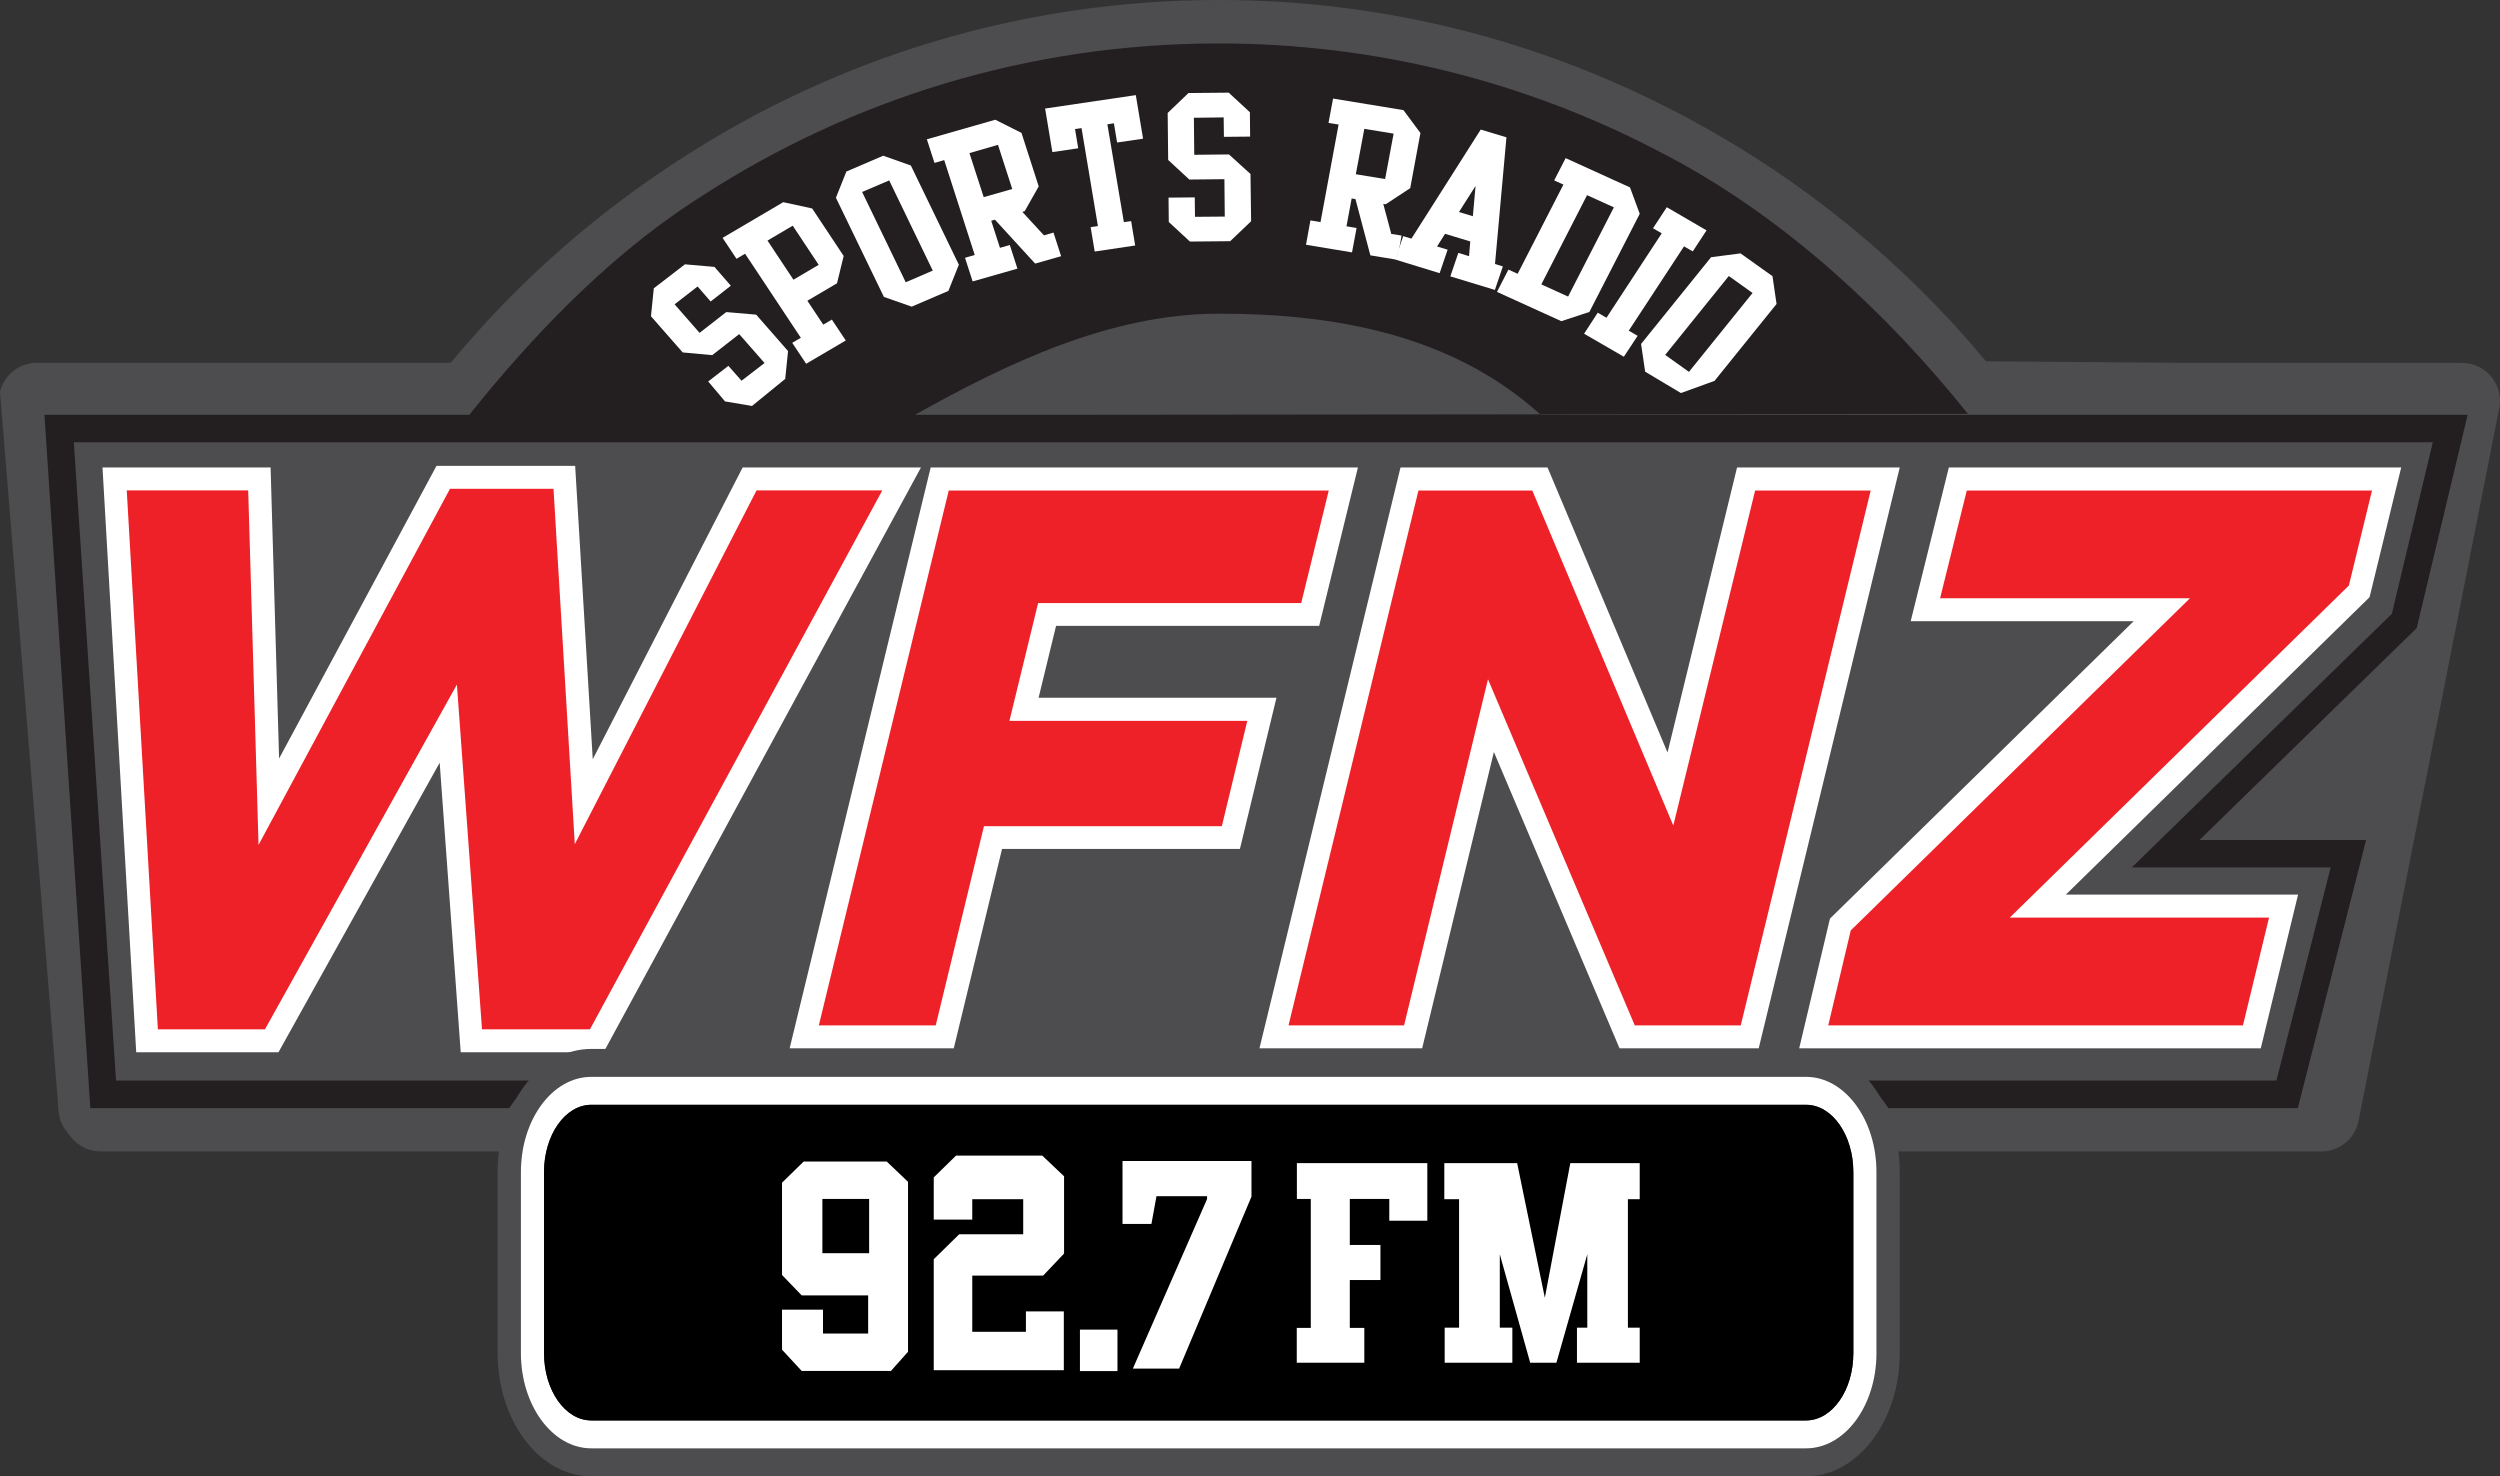
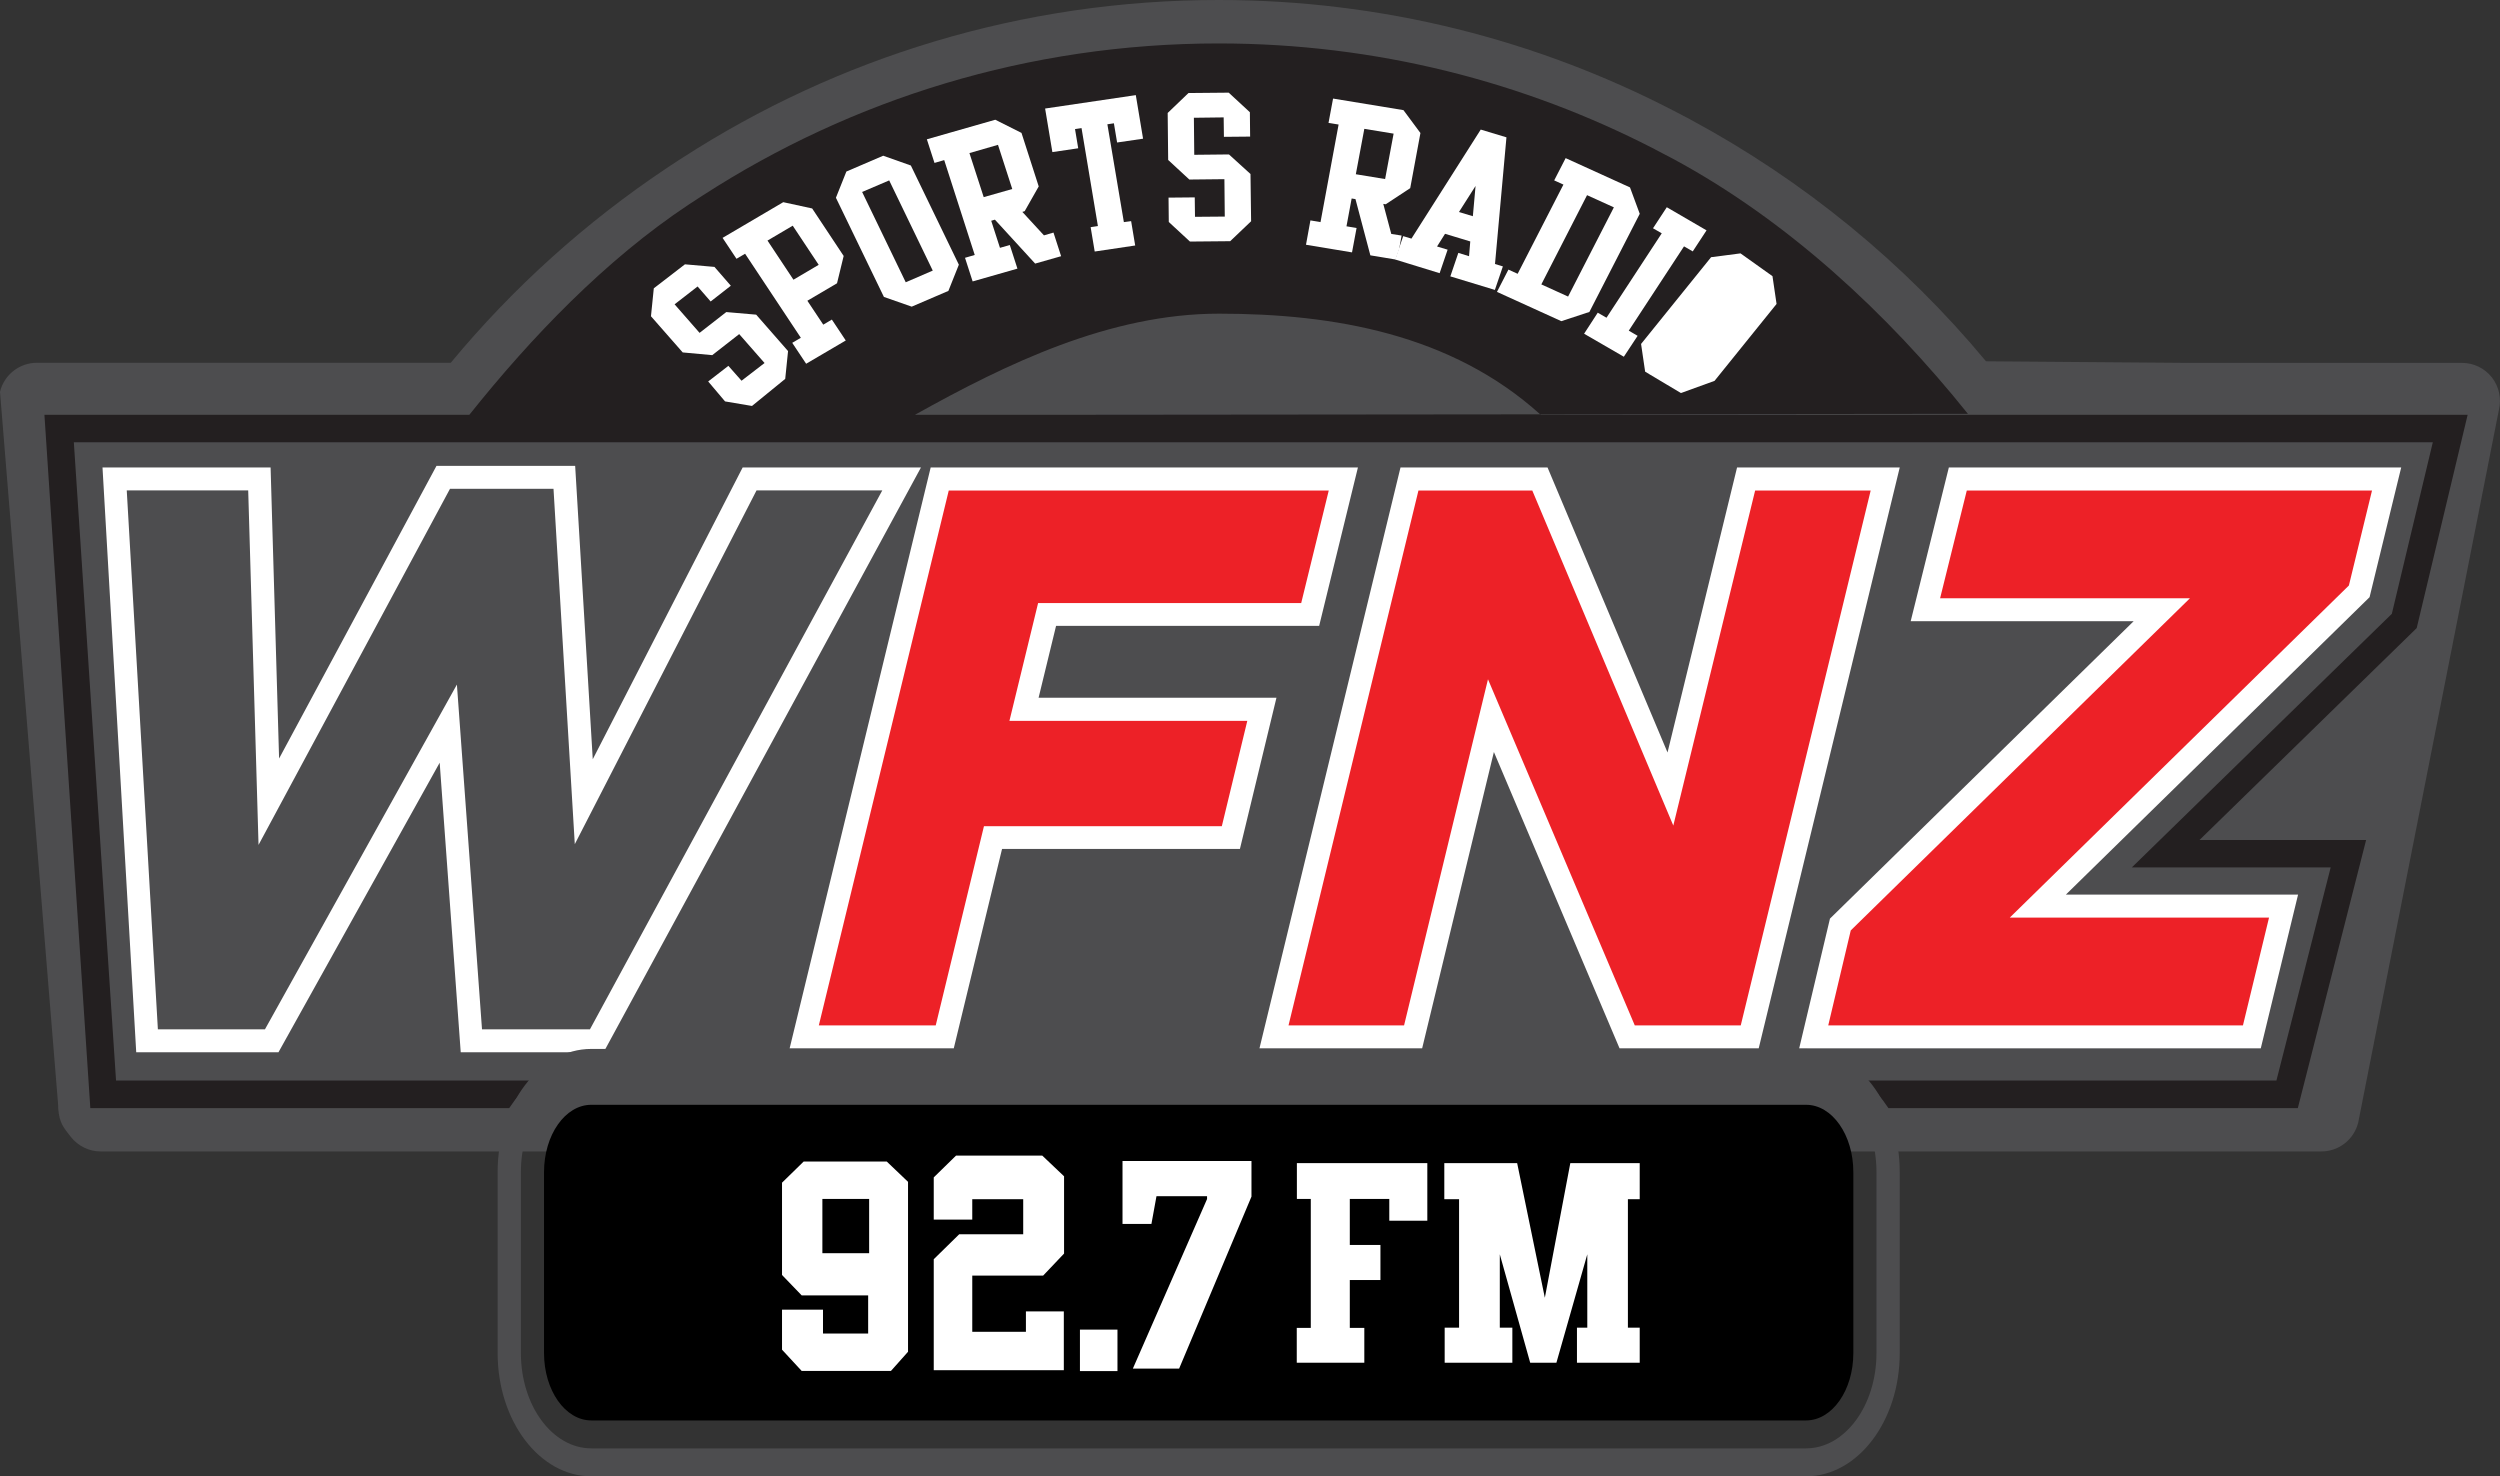
<svg xmlns="http://www.w3.org/2000/svg" id="a" viewBox="0 0 203.16 119.98">
  <rect x="0" y="0" width="203.16" height="119.98" fill="#333333" stroke="none" />
  <defs>
    <style>.b{fill:none;}.c{fill:#ed2127;}.d{fill:#fff;}.e{fill:#231f20;}.f{fill:#4d4d4f;}</style>
  </defs>
  <path class="f" d="M184.07,93.57h4.57c1.43,0,2.66-.97,3-2.36l11.43-57.9c.22-.92,.01-1.9-.57-2.64-.59-.75-1.48-1.18-2.43-1.18h-22.26l-16.42-.13c-6.64-7.99-14.79-14.68-24.01-19.64h.01c-.48-.25-.94-.49-1.38-.72l-.04-.02s-.02-.01-.04-.02C124.87,3.24,112.32,0,99.03,0c-16.04,0-31,4.71-43.55,12.81-.11,.07-.23,.15-.36,.23-.28,.19-.58,.38-.88,.58-6.62,4.41-12.55,9.75-17.61,15.86H3.01c-1.43,0-2.67,.97-3.01,2.36l4.73,58.01v.23c.1,1.21,.44,1.55,1.02,2.3,.59,.75,1.49,1.19,2.43,1.19H184.07Z" />
  <path class="b" d="M172.73,84.89c2.83,0,5.41,1.1,7.4,2.93h4.86l4.41-17.32h-16.16l21.13-20.61,3.33-13.94H6l3.43,51.87h5.27c1.99-1.82,4.58-2.93,7.4-2.93H172.73Z" />
  <path class="b" d="M74.35,33.71h10.28l40.53-.04c-7.23-6.51-16.75-8.18-26.1-8.18-8.87,0-17.25,4.05-24.71,8.22Z" />
  <path class="e" d="M200.54,33.71H125.21l-.05-.04-40.53,.04h-10.28c7.45-4.16,15.84-8.22,24.71-8.22,9.35,0,18.88,1.67,26.1,8.18l34.76-.04c-6.55-8.18-14.71-15.75-24.01-20.75-.45-.24-.89-.47-1.34-.7-.02,0-.04-.02-.05-.03-10.63-5.5-22.69-8.62-35.49-8.62-15.43,0-29.8,4.53-41.87,12.32-.12,.07-.23,.15-.34,.22-.29,.19-.57,.37-.86,.56-6.76,4.49-12.77,10.75-17.82,17.08H3.61l3.73,56.34H41.38c.55-.83,1.19-1.58,1.91-2.24H9.43l-3.43-51.87H197.7l-3.33,13.94-21.13,20.61h16.16l-4.41,17.32h-33.44c.72,.66,1.36,1.41,1.91,2.24h33.27l5.55-21.79h-13.54l17.65-17.22,4.14-17.33Z" />
  <g>
    <path class="d" d="M66.9,26.38l-1.29-1.94,2.41-1.42,.54-2.22-2.56-3.86-2.35-.51-4.93,2.9,1.13,1.7,.7-.41,4.53,6.83-.7,.41,1.13,1.7,3.22-1.89-1.13-1.7-.71,.42Zm-2.42-3.65l-2.11-3.18,2.05-1.21,2.11,3.18-2.05,1.21Z" />
    <path class="d" d="M71.76,12.66l-2.98,1.28-.85,2.13,3.9,8.06,2.26,.79,2.98-1.28,.85-2.13-3.9-8.06-2.26-.8Zm1.84,10.27l-3.54-7.33,2.2-.94,3.54,7.33-2.2,.95Z" />
    <path class="d" d="M84.83,19.12l-1.75-1.9,.19-.06,1.14-2.01-1.4-4.35-2.13-1.07-5.56,1.59,.62,1.92,.79-.23,2.48,7.71-.79,.23,.62,1.92,3.64-1.04-.62-1.92-.8,.23-.71-2.2,.3-.09,3.27,3.57,2.11-.6-.62-1.92-.79,.23Zm-4.89-3.1l-1.16-3.58,2.32-.67,1.16,3.59-2.32,.66Z" />
    <polygon class="d" points="90.78 11.58 92.89 11.27 92.3 7.73 84.93 8.82 85.52 12.36 87.62 12.05 87.36 10.49 87.89 10.41 89.22 18.37 88.63 18.46 88.96 20.44 92.25 19.95 91.92 17.97 91.33 18.05 89.99 10.1 90.52 10.02 90.78 11.58" />
    <polygon class="d" points="99.87 12.55 97.05 12.58 97.02 9.57 99.44 9.54 99.46 11.12 101.59 11.1 101.57 9.12 99.85 7.53 96.58 7.56 94.89 9.18 94.93 13 96.65 14.59 99.5 14.56 99.53 17.6 97.11 17.62 97.09 16.04 94.96 16.06 94.98 18.04 96.7 19.63 99.97 19.6 101.67 17.98 101.62 14.14 99.87 12.55" />
    <path class="d" d="M113.88,19.14l-.82-.13-.65-2.44,.2,.03,1.99-1.31,.83-4.48-1.38-1.86-5.72-.94-.37,1.98,.82,.13-1.47,7.93-.82-.14-.36,1.98,3.74,.62,.37-1.98-.82-.14,.42-2.26,.31,.05,1.21,4.57,2.05,.34,.29-.85,.2-1.11Zm-3.7-4.98l.69-3.69,2.38,.39-.69,3.69-2.38-.39Z" />
    <path class="d" d="M121.49,21.45l.93-10.29-2.09-.63-5.63,8.86-.67-.2-.36,1.05-.29,.85h0l3.61,1.11,.65-1.91-.86-.26,.65-1.03,2.05,.62-.1,1.2-.87-.27-.65,1.91,3.62,1.1,.65-1.91-.66-.2Zm-1.8-3.88l-1.13-.34,1.35-2.12-.22,2.46Z" />
    <path class="d" d="M133.25,17.37l-.79-2.14-5.23-2.38-.93,1.81,.75,.34-3.72,7.25-.75-.34-.93,1.81,5.23,2.38,2.28-.75,4.09-7.97Zm-8,5.75l3.72-7.26,2.18,.99-3.72,7.25-2.18-.99Z" />
    <polygon class="d" points="134.33 18.55 135.04 18.96 130.55 25.82 129.84 25.41 128.73 27.12 131.96 28.99 133.08 27.29 132.36 26.87 136.85 20.02 137.56 20.43 138.68 18.72 135.45 16.84 134.33 18.55" />
-     <path class="d" d="M144.05,22.45l-2.61-1.86-2.39,.31-5.69,7.05,.33,2.25,.41,.25,2.5,1.49,2.73-.99,5.04-6.25-.33-2.25Zm-6.8,7.77l-1.93-1.38,5.17-6.41,1.93,1.38-5.17,6.41Z" />
+     <path class="d" d="M144.05,22.45l-2.61-1.86-2.39,.31-5.69,7.05,.33,2.25,.41,.25,2.5,1.49,2.73-.99,5.04-6.25-.33-2.25Zm-6.8,7.77Z" />
    <polygon class="d" points="61.45 25.57 59.02 25.36 56.85 27.05 54.82 24.73 56.69 23.28 57.75 24.5 59.39 23.22 58.06 21.69 55.66 21.48 53.13 23.43 52.9 25.7 55.48 28.64 57.88 28.86 60.07 27.15 62.13 29.5 60.26 30.94 59.19 29.73 57.55 31 58.92 32.62 61.11 32.99 63.81 30.79 64.04 28.53 61.45 25.57" />
  </g>
  <g>
-     <polygon class="c" points="9.31 38.92 21.09 38.92 21.85 65.15 36.02 38.79 45.86 38.79 47.44 65.15 60.91 38.92 73.27 38.92 48.5 84.58 38.31 84.58 36.43 58.8 22.08 84.58 11.95 84.58 9.31 38.92" />
    <path class="c" d="M76.37,38.92h32.8l-2.69,11.01h-21.38l-1.87,7.71h19.33l-2.52,10.43h-19.33l-3.92,16.19h-11.42l11.01-45.34Z" />
    <path class="c" d="M114.55,38.92h10.6l10.6,25.19,6.15-25.19h11.3l-11.01,45.34h-9.96l-11.07-26.1-6.33,26.1h-11.3l11.01-45.34Z" />
    <path class="c" d="M149.56,75.13l26.12-25.58h-19.21l2.64-10.62h34.85l-2.23,9.13-26.12,25.58h19.97l-2.58,10.62h-35.61l2.17-9.13Z" />
  </g>
  <g>
    <path class="d" d="M49.05,85.51h-11.61l-1.71-23.53-13.1,23.53H11.07l-2.74-47.52h13.66l.69,23.65,12.79-23.78h11.27l1.43,23.84,12.18-23.71h14.49l-25.79,47.52Zm-9.88-1.86h8.77l23.76-43.8h-10.22l-14.77,28.75-1.73-28.88h-8.41l-15.56,28.94-.84-28.81H10.3l2.53,43.8h8.7l15.6-28.02,2.04,28.02Z" />
    <path class="d" d="M77.51,85.19h-13.34l11.46-47.2h34.72l-3.15,12.87h-21.38l-1.42,5.84h19.33l-2.97,12.29h-19.33l-3.92,16.19Zm-10.97-1.86h9.5l3.92-16.19h19.33l2.07-8.56h-19.33l2.33-9.57h21.38l2.24-9.15h-30.88l-10.56,43.47Z" />
    <path class="d" d="M142.92,85.19h-11.31l-10.21-24.08-5.83,24.08h-13.22l11.46-47.2h11.95l9.75,23.16,5.65-23.16h13.22l-11.46,47.2Zm-10.07-1.86h8.61l10.56-43.47h-9.39l-6.65,27.23-11.46-27.23h-9.25l-10.56,43.47h9.39l6.82-28.13,11.93,28.13Z" />
    <path class="d" d="M183.73,85.19h-37.52l2.5-10.54,24.68-24.17h-18.12l3.1-12.49h36.76l-2.57,10.54-24.68,24.17h18.87l-3.03,12.49Zm-35.16-1.86h33.7l2.12-8.76h-21.07l27.56-26.99,1.88-7.72h-32.93l-2.17,8.76h20.3l-27.56,26.99-1.83,7.72Z" />
  </g>
  <path class="f" d="M146.77,85.24H48.05c-4.2,0-7.61,4.49-7.61,10.01v14.71c0,5.52,3.41,10.01,7.61,10.01h98.72c4.2,0,7.61-4.49,7.61-10.01v-14.71c0-5.52-3.41-10.01-7.61-10.01Zm5.72,24.72c0,4.27-2.57,7.74-5.72,7.74H48.05c-3.16,0-5.72-3.47-5.72-7.74v-14.71c0-4.27,2.57-7.74,5.72-7.74h98.72c3.16,0,5.72,3.47,5.72,7.74v14.71Z" />
-   <path class="d" d="M146.77,87.51H48.05c-3.16,0-5.72,3.47-5.72,7.74v14.71c0,4.27,2.57,7.74,5.72,7.74h98.72c3.16,0,5.72-3.47,5.72-7.74v-14.71c0-4.27-2.57-7.74-5.72-7.74Zm3.84,22.45c0,3.02-1.72,5.47-3.84,5.47H48.05c-2.12,0-3.84-2.45-3.84-5.47v-14.71c0-3.02,1.72-5.47,3.84-5.47h98.72c2.12,0,3.84,2.45,3.84,5.47v14.71Z" />
  <path d="M150.61,95.25v14.71c0,3.02-1.72,5.47-3.84,5.47H48.05c-2.12,0-3.84-2.45-3.84-5.47v-14.71c0-3.02,1.72-5.47,3.84-5.47h98.72c2.12,0,3.84,2.45,3.84,5.47Z" />
  <g>
    <path class="d" d="M86.45,111.35h-10.57v-9.02l2.07-2.03h5.2v-2.85h-4.14v1.66h-3.13v-3.43l1.81-1.77h7.01l1.77,1.68v6.28l-1.7,1.79h-5.76v4.57h4.36v-1.66h3.08v4.77Z" />
    <path class="d" d="M90.81,111.42h-3.05v-3.37h3.05v3.37Z" />
    <path class="d" d="M110.88,110.74h-5.5v-2.83h1.14v-10.48h-1.13v-2.91h10.6v4.68h-3.09v-1.77h-3.21v3.74h2.49v2.85h-2.49v3.89h1.18v2.83Z" />
    <path class="d" d="M127.61,94.52h5.64v2.93h-.96v10.44h.96v2.85h-5.1v-2.85h.84v-5.96l-2.51,8.81h-2.13l-2.47-8.81v5.96h1.02v2.85h-5.5v-2.85h1.17v-10.44h-1.2v-2.93h5.92l2.25,10.94,2.07-10.94Z" />
    <path class="d" d="M93.98,97.21l-.41,2.25h-2.35v-5.11h10.48v2.89l-5.88,13.98h-3.76l6.03-13.78v-.23h-4.11Z" />
    <path class="d" d="M63.54,96.12l1.77-1.73h6.75l1.73,1.65v13.81l-1.39,1.56h-7.25l-1.6-1.73v-3.25h3.33v1.94h3.67v-3.1h-5.4l-1.6-1.66v-7.48Zm3.29,1.31v4.41h3.8v-4.41h-3.8Z" />
  </g>
</svg>